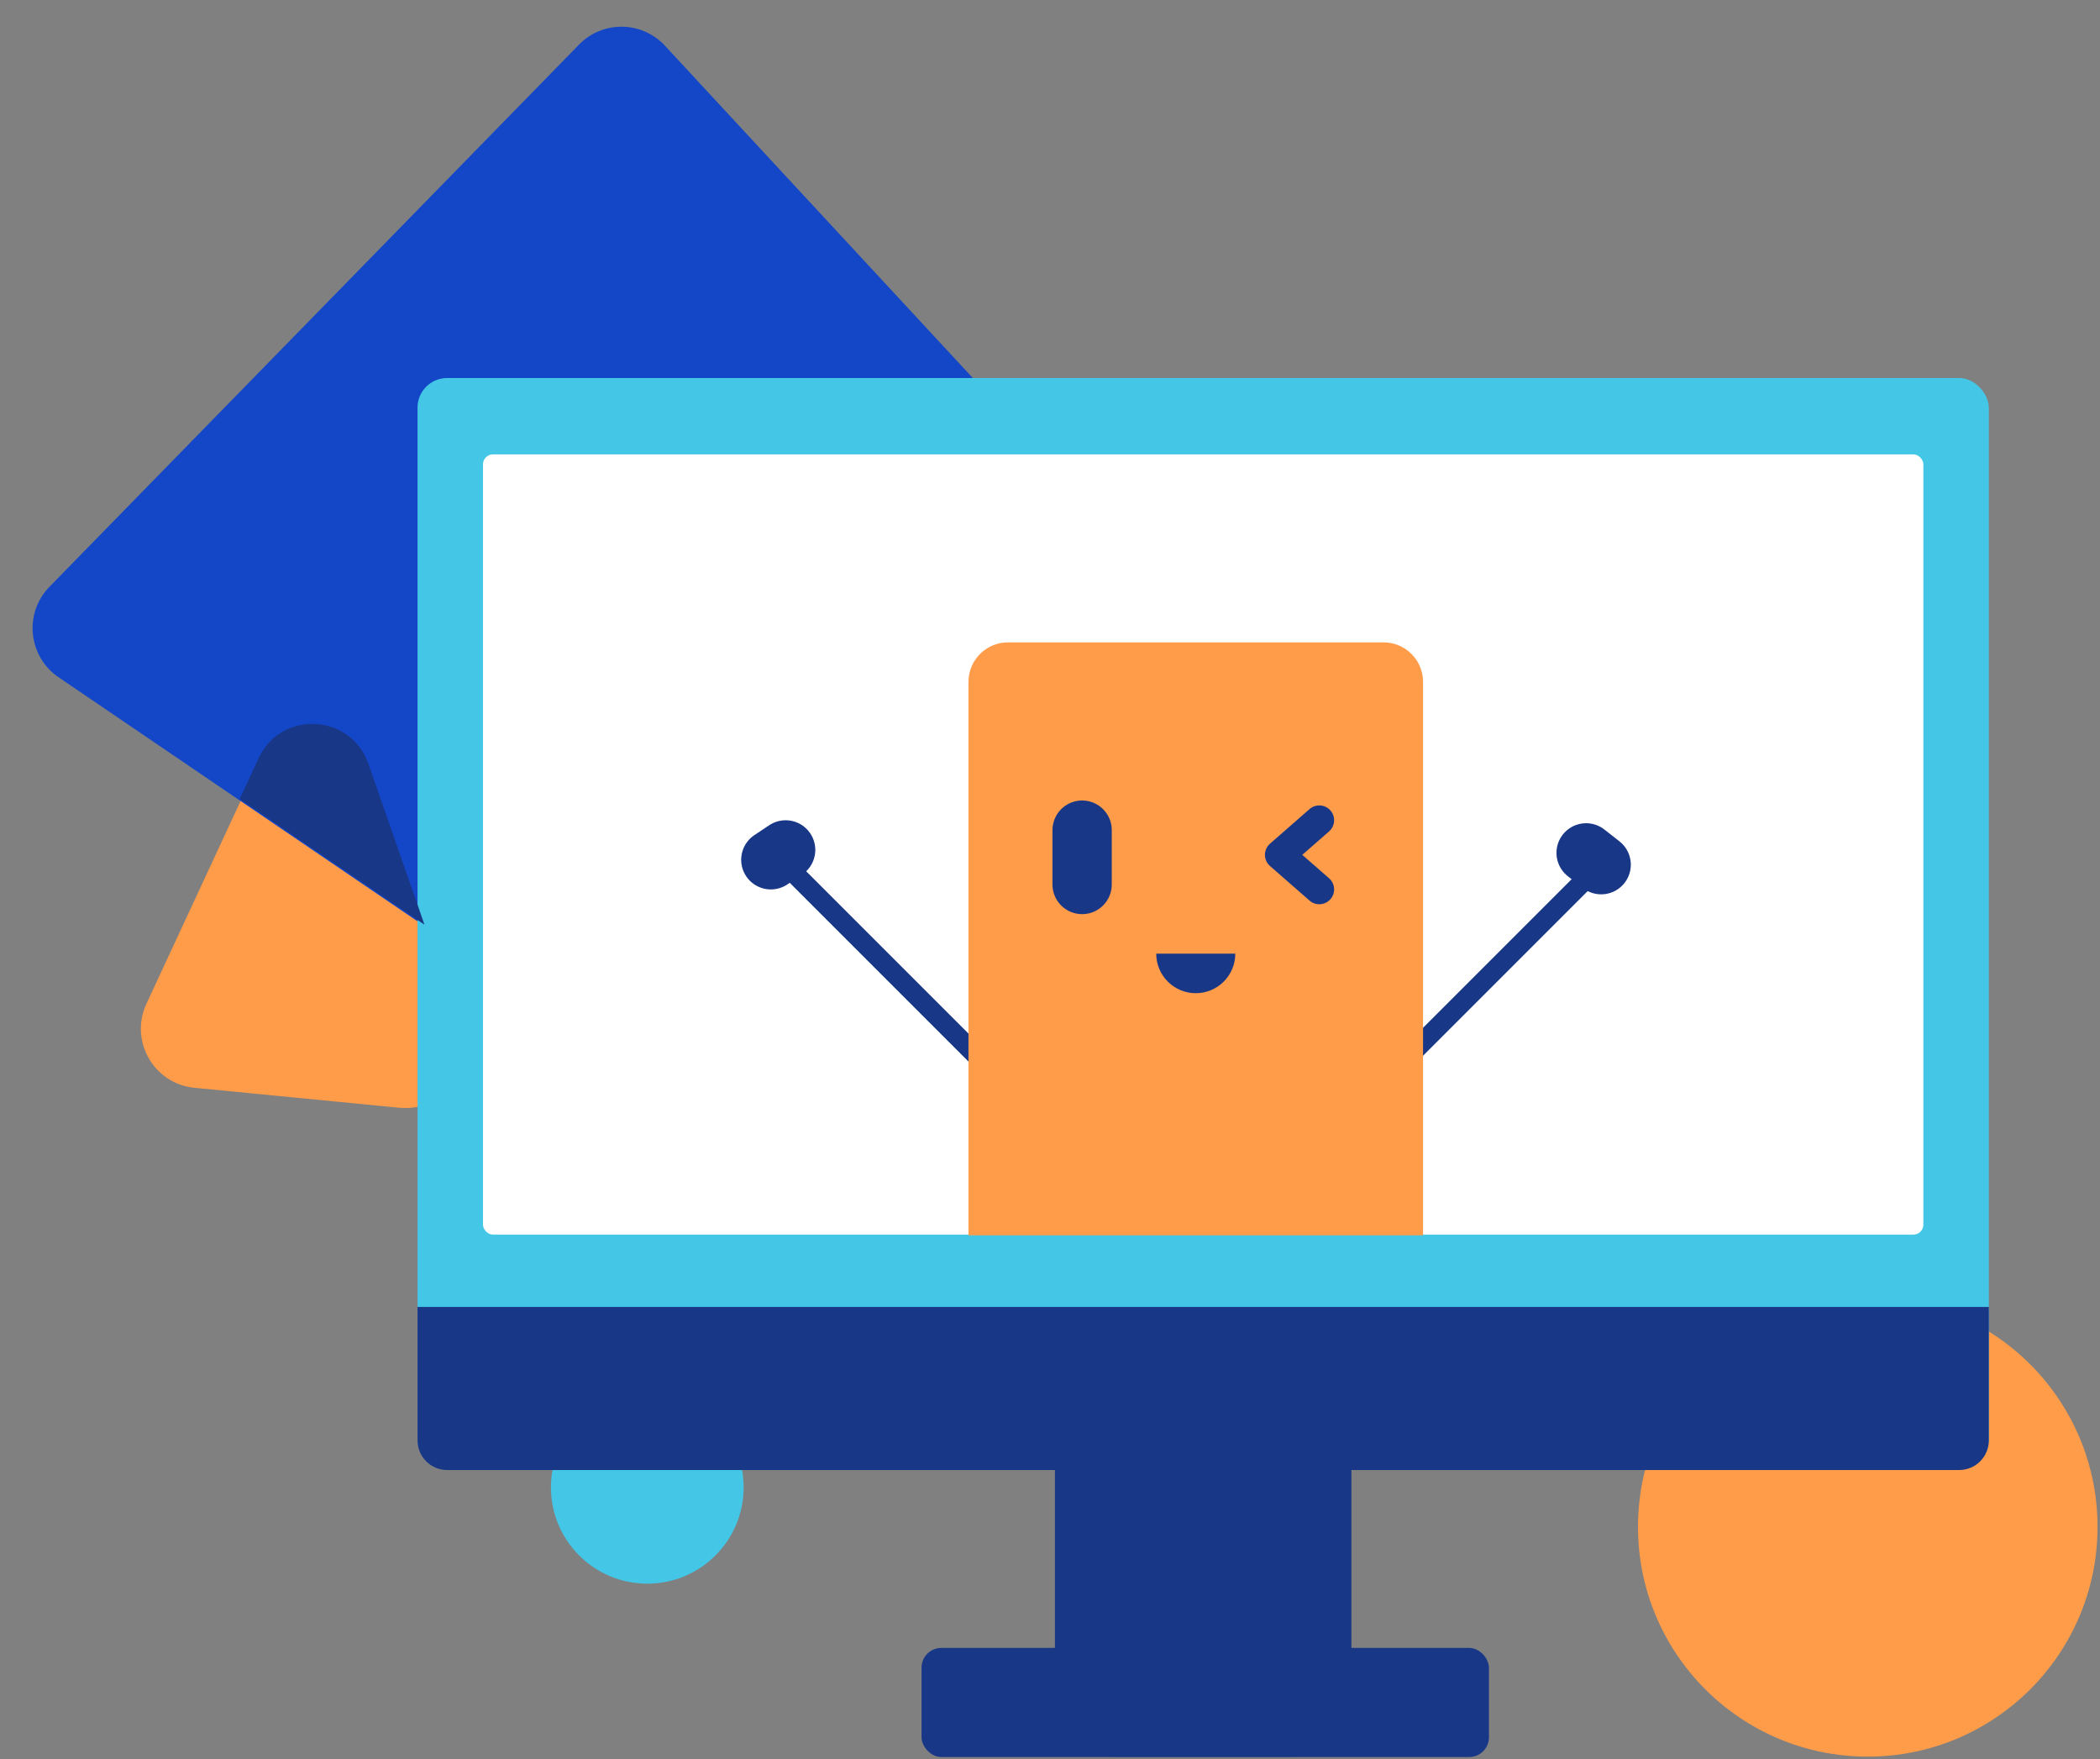
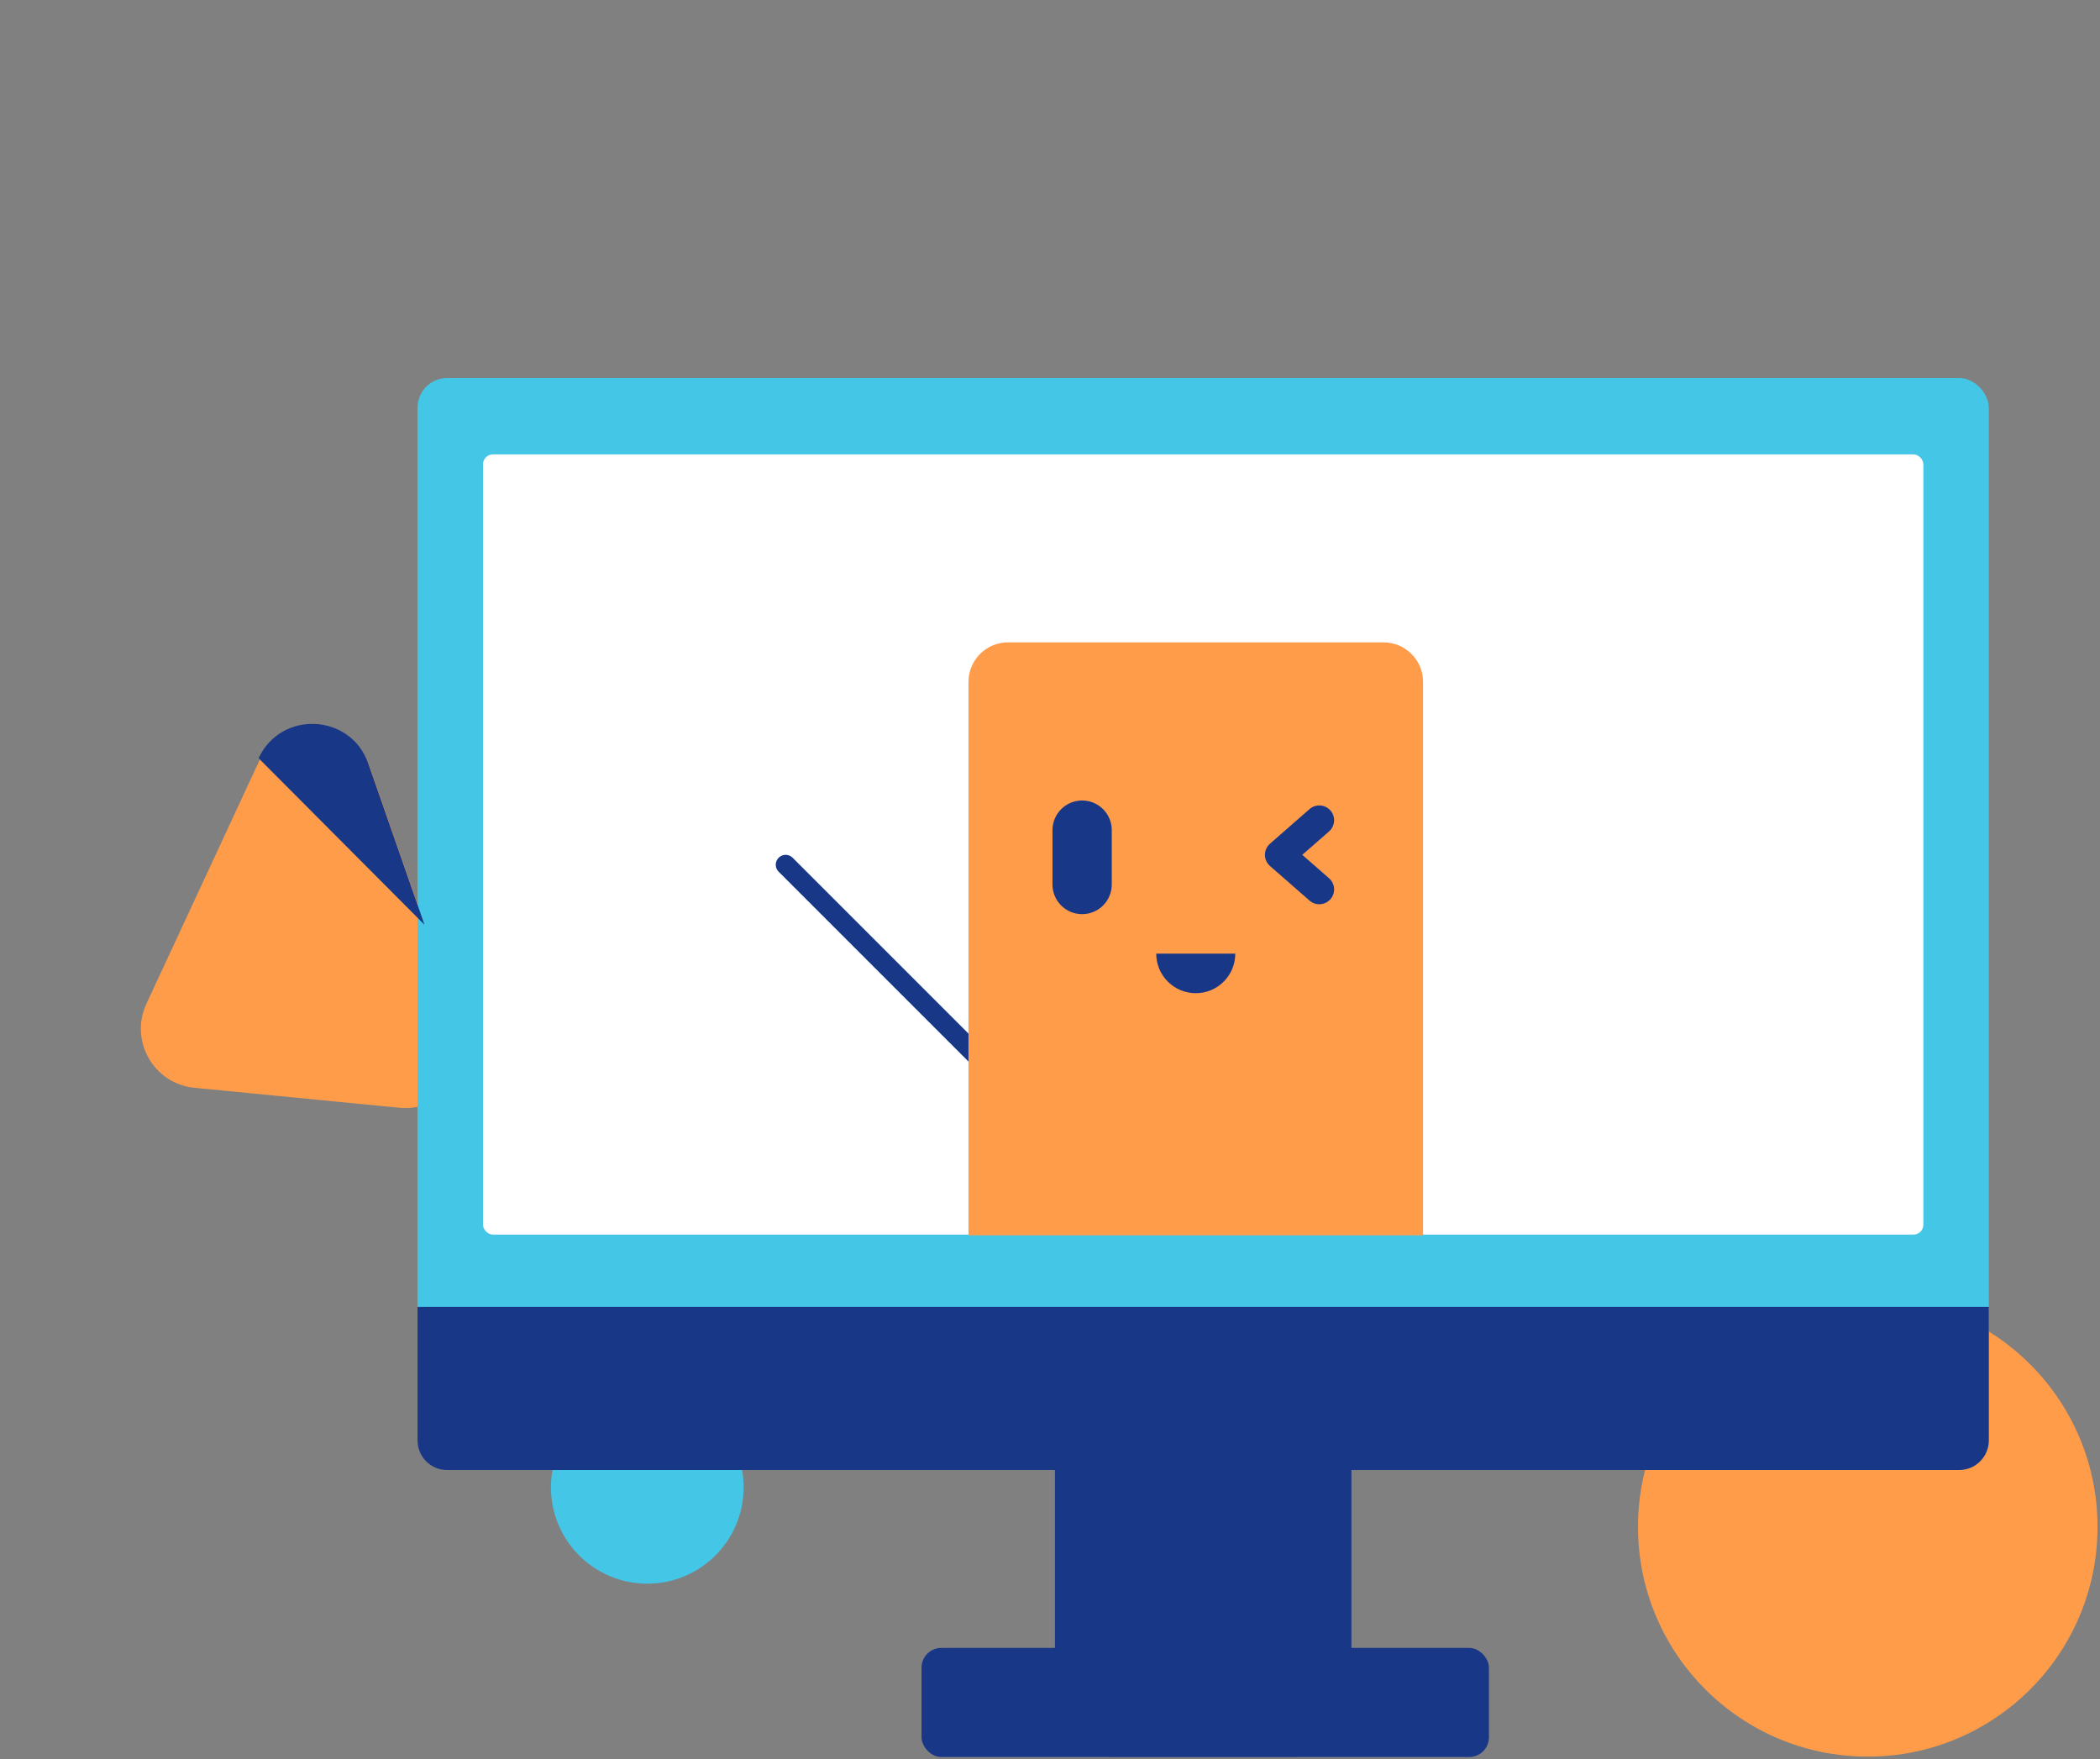
<svg xmlns="http://www.w3.org/2000/svg" width="425" height="356" viewBox="0 0 425 356" fill="none">
  <rect x="0" y="0" width="425" height="356" fill="#808080" stroke="none" />
  <path d="M29.633 203.143L52.528 153.852C57.069 144.075 71.196 144.779 74.743 154.958L93.328 208.289C96.21 216.559 89.549 225.031 80.833 224.182L39.353 220.142C31.12 219.34 26.149 210.645 29.633 203.143Z" fill="#FF9C4A" />
-   <path d="M10.012 118.749L117.186 9.024C121.981 4.114 129.909 4.219 134.573 9.253L202.229 82.271C205.687 86.004 206.416 91.512 204.046 96.015L143.756 210.609C140.421 216.947 132.312 218.972 126.389 214.944L11.849 137.057C5.672 132.857 4.792 124.093 10.012 118.749Z" fill="#1447C8" />
  <circle cx="378" cy="309" r="46.5" fill="#FF9C4A" />
  <circle cx="131" cy="301" r="19.5" fill="#44C6E6" />
  <rect x="213.5" y="277.5" width="60" height="78" rx="12" fill="#193787" />
  <rect x="84.5" y="76.5" width="318" height="220.833" rx="6" fill="#44C6E6" />
  <rect x="97.75" y="91.958" width="291.5" height="157.896" rx="2" fill="white" />
  <rect x="186.5" y="333.5" width="114.833" height="22.083" rx="4" fill="#193787" />
  <path d="M84.5 264.5H402.5V291.5C402.5 294.814 399.814 297.5 396.5 297.5H90.5C87.186 297.5 84.5 294.814 84.5 291.5V264.5Z" fill="#193787" />
-   <path fill-rule="evenodd" clip-rule="evenodd" d="M85.908 187.142L48.5 161.704L52.336 153.445C56.877 143.669 71.004 144.373 74.551 154.552L85.908 187.142Z" fill="#193787" />
-   <path d="M278 220.825L324 174.825" stroke="#193787" stroke-width="4" stroke-linecap="round" />
+   <path fill-rule="evenodd" clip-rule="evenodd" d="M85.908 187.142L52.336 153.445C56.877 143.669 71.004 144.373 74.551 154.552L85.908 187.142Z" fill="#193787" />
  <path d="M205 221L159 175" stroke="#193787" stroke-width="4" stroke-linecap="round" />
  <path d="M196 138C196 133.582 199.582 130 204 130H280C284.418 130 288 133.582 288 138V250H196V138Z" fill="#FF9C4A" />
  <path d="M219 168L219 179" stroke="#193787" stroke-width="12" stroke-linecap="round" />
  <path d="M268.976 168.258C270.222 167.167 270.349 165.271 269.258 164.024C268.167 162.778 266.271 162.651 265.024 163.742L268.976 168.258ZM265.024 182.258C266.271 183.349 268.167 183.222 269.258 181.976C270.349 180.729 270.222 178.833 268.976 177.742L265.024 182.258ZM259 173L257.024 170.742C256.373 171.312 256 172.135 256 173C256 173.865 256.373 174.688 257.024 175.258L259 173ZM265.024 163.742L257.024 170.742L260.976 175.258L268.976 168.258L265.024 163.742ZM257.024 175.258L265.024 182.258L268.976 177.742L260.976 170.742L257.024 175.258Z" fill="#193787" />
  <path fill-rule="evenodd" clip-rule="evenodd" d="M234 193C234 197.418 237.582 201 242 201C246.418 201 250 197.418 250 193H234Z" fill="#193787" />
-   <path d="M156 174L159 172" stroke="#193787" stroke-width="12" stroke-linecap="round" />
-   <path d="M321 172.601L324.045 174.991" stroke="#193787" stroke-width="12" stroke-linecap="round" />
</svg>